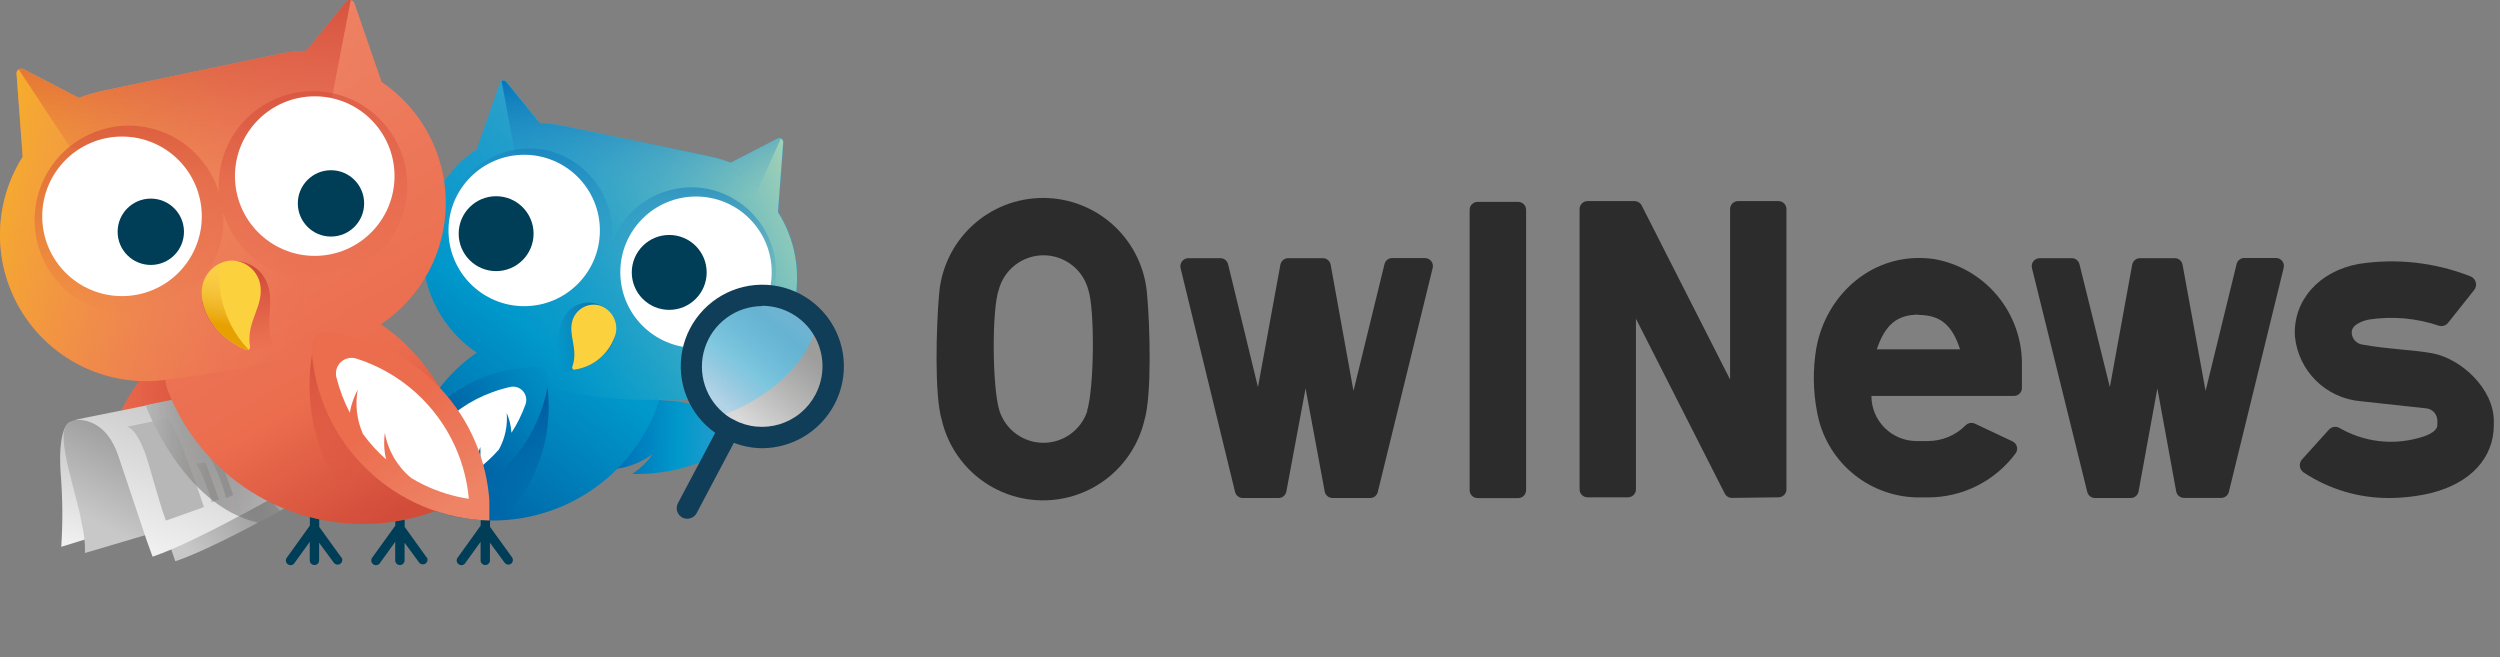
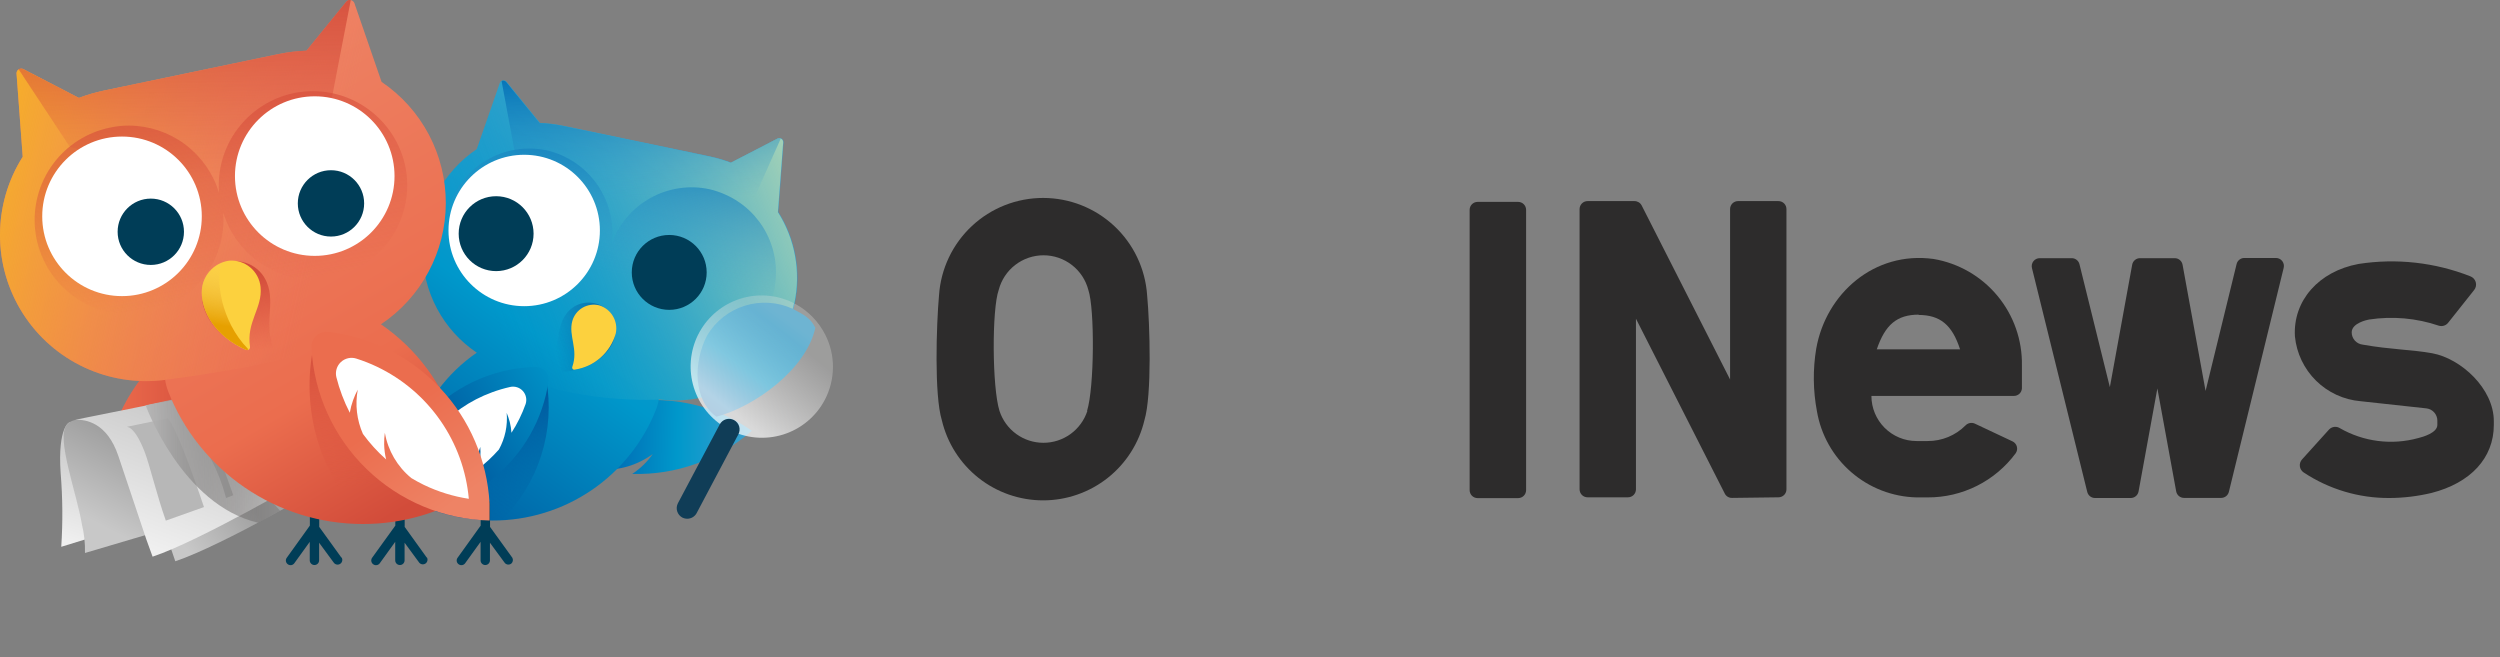
<svg xmlns="http://www.w3.org/2000/svg" width="251" height="66" viewBox="0 0 251 66" fill="none">
  <rect x="0" y="0" width="251" height="66" fill="#808080" stroke="none" />
  <g clip-path="url(#clip0_974_42275)">
    <path d="M21.111 50.43C21.522 48.018 21.447 45.548 20.888 43.166C20.33 40.784 19.301 38.538 17.861 36.56C17.73 36.384 17.563 36.239 17.371 36.134C17.178 36.029 16.966 35.967 16.747 35.952C16.529 35.937 16.31 35.969 16.105 36.046C15.9 36.123 15.715 36.244 15.561 36.4C13.869 38.137 12.538 40.194 11.647 42.449C10.757 44.705 10.323 47.115 10.371 49.54C14.001 49.69 17.541 50 21.111 50.43Z" fill="url(#paint0_linear_974_42275)" />
    <path d="M21.111 50.43C21.522 48.018 21.447 45.548 20.888 43.166C20.33 40.784 19.301 38.538 17.861 36.56C17.73 36.384 17.563 36.239 17.371 36.134C17.178 36.029 16.966 35.967 16.747 35.952C16.529 35.937 16.31 35.969 16.105 36.046C15.9 36.123 15.715 36.244 15.561 36.4C13.869 38.137 12.538 40.194 11.647 42.449C10.757 44.705 10.323 47.115 10.371 49.54C14.001 49.69 17.541 50 21.111 50.43Z" fill="url(#paint1_linear_974_42275)" />
    <path d="M7 42.38C7 42.38 5.77 42.77 6.09 47.51C6.293 49.968 6.313 52.438 6.15 54.9L9.68 53.81L7 42.38Z" fill="url(#paint2_linear_974_42275)" />
    <path d="M15.221 53.54C15.221 53.54 13.441 49.17 12.411 45.84C11.381 42.51 7.831 41.35 6.711 42.63C5.591 43.91 7.711 49.55 8.221 52.63C8.451 53.575 8.555 54.547 8.531 55.52L15.221 53.54Z" fill="url(#paint3_linear_974_42275)" />
    <path d="M33.06 48.5C33.06 48.5 22.35 54.77 17.6 56.35L17 54.6C17 54.6 15.26 49.54 14.18 46.22C13.1 42.9 10.94 42.55 9.84 42.61L23.09 39.94C23.09 39.94 30.37 43.59 33.06 48.5Z" fill="url(#paint4_linear_974_42275)" />
    <path d="M30.789 48.05C30.789 48.05 20.069 54.31 15.319 55.89L14.689 54.15C14.689 54.15 12.999 49.09 11.879 45.77C10.759 42.45 8.629 42.09 7.529 42.15L20.789 39.48C20.789 39.48 28.099 43.14 30.789 48.05Z" fill="url(#paint5_linear_974_42275)" />
    <path d="M12.699 42.86C12.699 42.86 13.479 42.67 14.519 45.36C15.029 46.67 15.749 49.74 16.649 52.27L20.479 50.91C20.479 50.91 17.789 42.8 16.829 42L12.699 42.86Z" fill="#B7B7B7" />
-     <path d="M19.74 46.56C20.392 47.788 20.902 49.086 21.26 50.43L21.99 50.15C21.99 50.15 21.36 48.39 20.64 46.43C20.343 46.493 20.043 46.537 19.74 46.56Z" fill="#B7B7B7" />
    <path d="M21.18 46.07C21.829 47.32 22.339 48.638 22.7 50L23.42 49.72C23.42 49.72 22.8 47.96 22.08 45.99C21.782 46.036 21.481 46.063 21.18 46.07Z" fill="#B7B7B7" />
    <path d="M14.619 40.69C14.619 40.69 18.239 50.69 25.909 52.48L28.119 51.28L18.119 39.94L14.619 40.69Z" fill="url(#paint6_linear_974_42275)" />
    <path d="M32.94 33.32C32.722 33.296 32.501 33.321 32.293 33.391C32.085 33.461 31.895 33.576 31.736 33.728C31.577 33.879 31.453 34.063 31.373 34.267C31.292 34.472 31.257 34.691 31.27 34.91V34.91C31.514 39.524 33.491 43.875 36.807 47.092C40.123 50.31 44.531 52.156 49.15 52.26C49.15 51.69 49.15 51.12 49.15 50.54C48.916 46.218 47.161 42.118 44.194 38.966C41.227 35.815 37.24 33.814 32.94 33.32Z" fill="url(#paint7_linear_974_42275)" />
    <path d="M71.001 41C68.127 40.075 65.062 39.912 62.107 40.527C59.151 41.142 56.406 42.515 54.141 44.51C55.532 45.474 57.058 46.225 58.671 46.74V46.74C59.161 46.9 59.671 47.02 60.151 47.14C62.076 47.28 63.988 46.726 65.541 45.58C64.985 46.369 64.286 47.048 63.481 47.58C67.885 47.714 72.176 46.166 75.481 43.25C74.104 42.286 72.595 41.529 71.001 41Z" fill="url(#paint8_linear_974_42275)" />
    <path d="M41.539 44C42.62 40.505 44.851 37.477 47.869 35.41C46.194 34.282 44.822 32.761 43.874 30.979C42.925 29.197 42.429 27.209 42.429 25.19C42.429 23.171 42.925 21.183 43.874 19.401C44.822 17.619 46.194 16.097 47.869 14.97L50.189 8.33C50.212 8.264 50.252 8.206 50.304 8.161C50.357 8.116 50.421 8.086 50.489 8.073C50.557 8.061 50.627 8.067 50.693 8.091C50.758 8.115 50.815 8.156 50.859 8.21L54.209 12.34C54.985 12.37 55.758 12.463 56.519 12.62L71.279 15.7C72.001 15.852 72.709 16.059 73.399 16.32L78.089 13.9C78.152 13.868 78.222 13.854 78.292 13.857C78.362 13.861 78.43 13.884 78.489 13.922C78.548 13.961 78.595 14.014 78.627 14.077C78.659 14.14 78.673 14.21 78.669 14.28L78.139 21.28C79.396 23.257 80.063 25.552 80.062 27.895C80.06 30.238 79.39 32.532 78.13 34.507C76.87 36.482 75.072 38.057 72.948 39.046C70.824 40.035 68.462 40.397 66.139 40.09C66.092 40.432 66.005 40.768 65.879 41.09C64.584 44.39 62.322 47.222 59.391 49.215C56.459 51.208 52.994 52.269 49.449 52.26C45.067 52.249 40.837 50.654 37.539 47.77C39.291 47.049 40.716 45.706 41.539 44V44Z" fill="url(#paint9_linear_974_42275)" />
-     <path d="M51.44 56L49.2 52.9V50.57C49.2 50.445 49.15 50.326 49.062 50.238C48.974 50.15 48.855 50.1 48.73 50.1V50.1C48.605 50.1 48.486 50.15 48.398 50.238C48.309 50.326 48.26 50.445 48.26 50.57V52.77L45.94 56C45.903 56.051 45.876 56.108 45.862 56.169C45.847 56.231 45.846 56.294 45.857 56.356C45.868 56.418 45.892 56.477 45.927 56.529C45.962 56.581 46.007 56.626 46.06 56.66C46.159 56.73 46.283 56.758 46.403 56.737C46.523 56.717 46.63 56.649 46.7 56.55L48.25 54.4V56.26C48.25 56.385 48.299 56.504 48.388 56.592C48.476 56.681 48.595 56.73 48.72 56.73V56.73C48.844 56.73 48.964 56.681 49.052 56.592C49.14 56.504 49.19 56.385 49.19 56.26V54.49L50.66 56.49C50.732 56.59 50.841 56.658 50.962 56.678C51.084 56.699 51.209 56.671 51.31 56.6C51.4 56.532 51.462 56.434 51.486 56.324C51.51 56.214 51.494 56.099 51.44 56V56Z" fill="#003D57" />
+     <path d="M51.44 56L49.2 52.9V50.57C49.2 50.445 49.15 50.326 49.062 50.238V50.1C48.605 50.1 48.486 50.15 48.398 50.238C48.309 50.326 48.26 50.445 48.26 50.57V52.77L45.94 56C45.903 56.051 45.876 56.108 45.862 56.169C45.847 56.231 45.846 56.294 45.857 56.356C45.868 56.418 45.892 56.477 45.927 56.529C45.962 56.581 46.007 56.626 46.06 56.66C46.159 56.73 46.283 56.758 46.403 56.737C46.523 56.717 46.63 56.649 46.7 56.55L48.25 54.4V56.26C48.25 56.385 48.299 56.504 48.388 56.592C48.476 56.681 48.595 56.73 48.72 56.73V56.73C48.844 56.73 48.964 56.681 49.052 56.592C49.14 56.504 49.19 56.385 49.19 56.26V54.49L50.66 56.49C50.732 56.59 50.841 56.658 50.962 56.678C51.084 56.699 51.209 56.671 51.31 56.6C51.4 56.532 51.462 56.434 51.486 56.324C51.51 56.214 51.494 56.099 51.44 56V56Z" fill="#003D57" />
    <path d="M34.289 56L32.05 52.9V50.57C32.05 50.445 32 50.326 31.912 50.238C31.824 50.15 31.704 50.1 31.579 50.1V50.1C31.455 50.1 31.335 50.15 31.247 50.238C31.159 50.326 31.11 50.445 31.11 50.57V52.77L28.79 56C28.752 56.051 28.725 56.108 28.711 56.169C28.697 56.231 28.695 56.294 28.707 56.356C28.718 56.418 28.742 56.477 28.777 56.529C28.811 56.581 28.857 56.626 28.91 56.66C29.009 56.73 29.132 56.758 29.252 56.737C29.372 56.717 29.479 56.649 29.549 56.55L31.099 54.4V56.26C31.099 56.385 31.149 56.504 31.237 56.592C31.325 56.681 31.445 56.73 31.57 56.73V56.73C31.694 56.73 31.814 56.681 31.902 56.592C31.99 56.504 32.039 56.385 32.039 56.26V54.49L33.51 56.49C33.582 56.592 33.693 56.661 33.817 56.682C33.941 56.702 34.067 56.673 34.169 56.6C34.272 56.527 34.341 56.417 34.361 56.293C34.382 56.169 34.352 56.042 34.279 55.94L34.289 56Z" fill="#003D57" />
    <path d="M42.859 56L40.63 52.9V50.57C40.63 50.445 40.58 50.326 40.492 50.238C40.404 50.15 40.284 50.1 40.16 50.1V50.1C40.035 50.1 39.915 50.15 39.827 50.238C39.739 50.326 39.69 50.445 39.69 50.57V52.77L37.359 56C37.324 56.051 37.298 56.109 37.285 56.17C37.271 56.231 37.27 56.294 37.281 56.355C37.292 56.417 37.316 56.475 37.35 56.528C37.384 56.58 37.428 56.625 37.48 56.66V56.66C37.581 56.731 37.705 56.759 37.827 56.738C37.949 56.718 38.057 56.65 38.13 56.55L39.679 54.4V56.26C39.679 56.385 39.729 56.504 39.817 56.592C39.905 56.681 40.025 56.73 40.15 56.73V56.73C40.274 56.73 40.394 56.681 40.482 56.592C40.57 56.504 40.62 56.385 40.62 56.26V54.49L42.09 56.49C42.166 56.582 42.274 56.642 42.392 56.657C42.511 56.672 42.631 56.642 42.728 56.572C42.825 56.502 42.891 56.398 42.914 56.28C42.936 56.163 42.913 56.041 42.849 55.94L42.859 56Z" fill="#003D57" />
    <path d="M79.761 30.41C80.414 27.273 79.819 24.005 78.101 21.3L78.631 14.3C78.635 14.23 78.62 14.16 78.589 14.097C78.557 14.034 78.509 13.981 78.451 13.942C78.392 13.904 78.324 13.881 78.254 13.877C78.183 13.873 78.113 13.888 78.051 13.92L73.361 16.34C72.671 16.079 71.962 15.872 71.241 15.72L56.481 12.64C55.72 12.483 54.947 12.39 54.171 12.36L50.821 8.23C50.777 8.176 50.719 8.135 50.654 8.111C50.589 8.087 50.519 8.081 50.45 8.094C50.382 8.106 50.319 8.136 50.266 8.181C50.213 8.226 50.173 8.284 50.151 8.35L47.831 15C46.156 16.127 44.784 17.649 43.835 19.431C42.887 21.213 42.391 23.201 42.391 25.22C42.391 27.239 42.887 29.227 43.835 31.009C44.784 32.791 46.156 34.312 47.831 35.44C54.741 40.78 66.061 40.12 66.061 40.12C69.141 40.521 72.259 39.745 74.791 37.946C77.324 36.148 79.084 33.46 79.721 30.42L79.761 30.41Z" fill="url(#paint10_linear_974_42275)" />
    <path d="M78.389 13.91C78.337 13.883 78.278 13.868 78.219 13.868C78.16 13.868 78.102 13.883 78.049 13.91L73.359 16.33C72.67 16.069 71.961 15.862 71.239 15.71L56.479 12.64C55.718 12.483 54.946 12.39 54.169 12.36L50.819 8.23C50.763 8.167 50.688 8.123 50.606 8.105C50.523 8.087 50.437 8.096 50.359 8.13L51.859 16.22L60.559 27.33L74.629 22.33L78.389 13.91Z" fill="url(#paint11_linear_974_42275)" />
    <path d="M77.72 29.14C78.129 27.234 77.874 25.246 76.998 23.505C76.121 21.764 74.675 20.376 72.9 19.57C72.367 19.325 71.811 19.134 71.24 19C69.218 18.562 67.106 18.876 65.298 19.883C63.491 20.89 62.112 22.52 61.42 24.47C61.651 22.662 61.295 20.828 60.406 19.236C59.517 17.645 58.141 16.381 56.48 15.63C55.948 15.387 55.392 15.203 54.82 15.08C52.787 14.671 50.675 15.021 48.882 16.062C47.089 17.104 45.739 18.765 45.087 20.734C44.435 22.702 44.526 24.841 45.342 26.747C46.159 28.653 47.645 30.194 49.52 31.08C50.055 31.324 50.615 31.509 51.19 31.63C53.202 32.073 55.307 31.77 57.111 30.777C58.916 29.783 60.298 28.167 61 26.23C60.691 28.413 61.244 30.631 62.542 32.413C63.839 34.196 65.779 35.404 67.951 35.782C70.123 36.16 72.357 35.678 74.18 34.439C76.003 33.199 77.273 31.299 77.72 29.14V29.14Z" fill="url(#paint12_linear_974_42275)" />
    <path d="M54.84 38.06C54.803 37.873 54.727 37.697 54.616 37.542C54.506 37.388 54.363 37.258 54.198 37.164C54.033 37.069 53.85 37.011 53.66 36.993C53.471 36.975 53.28 36.998 53.1 37.06C50.197 38.098 47.653 39.949 45.772 42.392C43.89 44.835 42.751 47.768 42.49 50.84C44.704 51.779 47.085 52.262 49.49 52.26C49.78 52.26 50.06 52.26 50.34 52.26C52.186 50.435 53.56 48.189 54.343 45.716C55.127 43.242 55.298 40.614 54.84 38.06Z" fill="url(#paint13_linear_974_42275)" />
    <path d="M53.79 36.84C53.974 36.838 54.157 36.876 54.325 36.951C54.493 37.027 54.643 37.137 54.765 37.276C54.886 37.415 54.977 37.578 55.029 37.755C55.082 37.931 55.096 38.117 55.07 38.3V38.3C54.502 42.137 52.507 45.618 49.483 48.047C46.459 50.476 42.629 51.673 38.76 51.4C38.76 50.93 38.83 50.45 38.9 49.97C39.434 46.377 41.222 43.088 43.947 40.685C46.672 38.283 50.158 36.921 53.79 36.84V36.84Z" fill="url(#paint14_linear_974_42275)" />
    <path d="M49.421 39.38C50.008 39.164 50.61 38.987 51.221 38.85C51.45 38.799 51.69 38.81 51.914 38.882C52.138 38.953 52.34 39.083 52.497 39.258C52.655 39.433 52.763 39.647 52.811 39.877C52.859 40.108 52.845 40.347 52.771 40.57C52.411 41.582 51.935 42.549 51.351 43.45C51.328 43.086 51.271 42.724 51.181 42.37C51.098 42.057 50.995 41.749 50.871 41.45C50.982 42.727 50.711 44.008 50.091 45.13C49.442 45.866 48.722 46.536 47.941 47.13C48.076 46.721 48.17 46.298 48.221 45.87C48.247 45.537 48.247 45.203 48.221 44.87C47.809 46.333 46.886 47.599 45.621 48.44C45.261 48.61 44.901 48.77 44.521 48.91C43.275 49.371 41.967 49.645 40.641 49.72C41.078 47.382 42.118 45.198 43.658 43.384C45.197 41.571 47.184 40.191 49.421 39.38V39.38Z" fill="white" />
    <path d="M52.629 30.74C56.827 30.74 60.229 27.337 60.229 23.14C60.229 18.943 56.827 15.54 52.629 15.54C48.432 15.54 45.029 18.943 45.029 23.14C45.029 27.337 48.432 30.74 52.629 30.74Z" fill="white" />
    <path d="M49.811 27.22C51.887 27.22 53.571 25.537 53.571 23.46C53.571 21.383 51.887 19.7 49.811 19.7C47.734 19.7 46.051 21.383 46.051 23.46C46.051 25.537 47.734 27.22 49.811 27.22Z" fill="#003D57" />
-     <path d="M69.879 34.93C74.077 34.93 77.479 31.527 77.479 27.33C77.479 23.133 74.077 19.73 69.879 19.73C65.682 19.73 62.279 23.133 62.279 27.33C62.279 31.527 65.682 34.93 69.879 34.93Z" fill="white" />
    <path d="M67.19 31.11C69.266 31.11 70.95 29.427 70.95 27.35C70.95 25.273 69.266 23.59 67.19 23.59C65.113 23.59 63.43 25.273 63.43 27.35C63.43 29.427 65.113 31.11 67.19 31.11Z" fill="#003D57" />
    <path d="M45.47 46.52L46.8 44.37C46.363 43.92 46.023 43.386 45.8 42.8C44.51 38.633 41.85 35.024 38.25 32.56C40.248 31.223 41.886 29.415 43.021 27.295C44.156 25.176 44.753 22.81 44.759 20.406C44.765 18.002 44.18 15.633 43.055 13.508C41.931 11.383 40.301 9.567 38.31 8.22L35.58 0.31C35.55 0.233 35.501 0.165 35.437 0.113C35.373 0.06 35.296 0.025 35.215 0.011C35.133 -0.003 35.049 0.005 34.971 0.032C34.894 0.06 34.824 0.108 34.77 0.17L30.77 5.09C29.84 5.127 28.913 5.237 28 5.42L10.45 9.09C9.589 9.272 8.743 9.519 7.92 9.83L2.34 6.94C2.266 6.903 2.184 6.886 2.101 6.891C2.019 6.896 1.939 6.922 1.87 6.968C1.801 7.014 1.745 7.077 1.708 7.151C1.671 7.225 1.655 7.308 1.66 7.39L2.28 15.74C0.787 18.096 -0.004 20.829 1.81488e-05 23.618C0.004 26.407 0.804 29.138 2.305 31.489C3.806 33.84 5.946 35.714 8.474 36.892C11.003 38.071 13.815 38.503 16.58 38.14C16.638 38.533 16.738 38.919 16.88 39.29C18.422 43.214 21.11 46.584 24.593 48.959C28.076 51.335 32.194 52.607 36.41 52.61C40.385 52.62 44.279 51.489 47.63 49.35L45.47 46.52Z" fill="url(#paint15_linear_974_42275)" />
    <path d="M44.48 17.37C43.708 13.635 41.504 10.35 38.34 8.22L35.58 0.31C35.55 0.233 35.501 0.165 35.437 0.113C35.373 0.06 35.296 0.025 35.215 0.011C35.133 -0.003 35.049 0.005 34.971 0.032C34.894 0.06 34.824 0.108 34.77 0.17L30.77 5.09C29.84 5.127 28.913 5.237 28 5.42L10.45 9.09C9.589 9.272 8.743 9.519 7.92 9.83L2.34 6.94C2.266 6.903 2.184 6.886 2.101 6.891C2.019 6.896 1.939 6.922 1.87 6.968C1.801 7.014 1.745 7.077 1.708 7.151C1.671 7.225 1.655 7.308 1.66 7.39L2.28 15.74C0.787 18.096 -0.004 20.829 1.81488e-05 23.618C0.004 26.407 0.804 29.138 2.305 31.489C3.806 33.84 5.946 35.714 8.474 36.892C11.003 38.071 13.815 38.503 16.58 38.14C23.5 37.24 34.4 35.33 38.28 32.56C40.709 30.934 42.597 28.619 43.702 25.913C44.807 23.206 45.078 20.232 44.48 17.37V17.37Z" fill="url(#paint16_linear_974_42275)" />
    <path d="M21.999 19.38L33.349 9.67L35.219 3.27416e-05C35.137 -0.016 35.052 -0.01 34.972 0.019C34.893 0.047 34.823 0.096 34.769 0.16L30.769 5.08C29.838 5.12 28.912 5.234 27.999 5.42L10.449 9.09C9.588 9.272 8.743 9.519 7.919 9.83L2.339 6.94C2.266 6.898 2.184 6.876 2.099 6.876C2.015 6.876 1.932 6.898 1.859 6.94L6.999 14.73L21.999 19.38Z" fill="url(#paint17_linear_974_42275)" />
    <path d="M40.69 16.68C40.238 14.556 39.073 12.651 37.389 11.281C35.704 9.912 33.602 9.159 31.43 9.15C30.779 9.152 30.129 9.219 29.49 9.35C27.239 9.822 25.236 11.097 23.856 12.937C22.476 14.777 21.813 17.056 21.99 19.35C21.403 17.415 20.213 15.718 18.595 14.505C16.976 13.293 15.013 12.629 12.99 12.61C12.338 12.607 11.688 12.674 11.05 12.81C8.75 13.278 6.705 14.585 5.315 16.476C3.924 18.368 3.286 20.709 3.526 23.045C3.765 25.38 4.865 27.543 6.61 29.113C8.356 30.683 10.623 31.548 12.97 31.54C13.622 31.538 14.272 31.471 14.91 31.34C17.16 30.864 19.16 29.588 20.539 27.749C21.919 25.91 22.584 23.632 22.41 21.34C23 23.283 24.198 24.986 25.826 26.199C27.455 27.412 29.43 28.071 31.46 28.08C32.112 28.078 32.762 28.011 33.4 27.88C35.847 27.352 37.986 25.878 39.351 23.781C40.716 21.683 41.198 19.131 40.69 16.68V16.68Z" fill="url(#paint18_linear_974_42275)" />
    <path d="M12.25 29.73C16.674 29.73 20.26 26.144 20.26 21.72C20.26 17.296 16.674 13.71 12.25 13.71C7.826 13.71 4.24 17.296 4.24 21.72C4.24 26.144 7.826 29.73 12.25 29.73Z" fill="white" />
    <path d="M15.14 26.6C16.98 26.6 18.471 25.109 18.471 23.27C18.471 21.431 16.98 19.94 15.14 19.94C13.301 19.94 11.81 21.431 11.81 23.27C11.81 25.109 13.301 26.6 15.14 26.6Z" fill="#003D57" />
    <path d="M45.699 50.43C45.526 46.788 44.301 43.275 42.171 40.316C40.041 37.357 37.098 35.08 33.699 33.76C32.799 33.4 31.699 33.61 31.529 34.56C30.822 37.773 30.948 41.115 31.897 44.265C32.846 47.416 34.585 50.272 36.949 52.56C39.986 52.495 42.972 51.768 45.699 50.43V50.43Z" fill="url(#paint19_linear_974_42275)" />
    <path d="M20.459 30.91C21.049 32.86 23.239 35.26 27.209 35.74C27.273 35.748 27.338 35.739 27.397 35.713C27.456 35.687 27.507 35.646 27.544 35.594C27.582 35.542 27.605 35.481 27.611 35.417C27.617 35.353 27.606 35.288 27.579 35.23C26.369 32.65 27.699 30.52 26.789 28.36C26.457 27.534 25.815 26.871 25 26.512C24.185 26.154 23.263 26.128 22.429 26.44C21.612 26.817 20.961 27.479 20.599 28.302C20.236 29.125 20.186 30.053 20.459 30.91V30.91Z" fill="url(#paint20_linear_974_42275)" />
    <path d="M31.6 25.69C36.024 25.69 39.61 22.104 39.61 17.68C39.61 13.256 36.024 9.67 31.6 9.67C27.176 9.67 23.59 13.256 23.59 17.68C23.59 22.104 27.176 25.69 31.6 25.69Z" fill="white" />
    <path d="M33.23 23.75C35.069 23.75 36.56 22.259 36.56 20.42C36.56 18.581 35.069 17.09 33.23 17.09C31.391 17.09 29.9 18.581 29.9 20.42C29.9 22.259 31.391 23.75 33.23 23.75Z" fill="#003D57" />
    <path d="M32.94 33.32C32.722 33.296 32.501 33.321 32.293 33.391C32.085 33.461 31.895 33.576 31.736 33.728C31.577 33.879 31.453 34.063 31.373 34.267C31.292 34.472 31.257 34.691 31.27 34.91V34.91C31.514 39.524 33.491 43.875 36.807 47.092C40.123 50.31 44.531 52.156 49.15 52.26C49.15 51.69 49.15 51.12 49.15 50.54C48.916 46.218 47.161 42.118 44.194 38.966C41.227 35.815 37.24 33.814 32.94 33.32Z" fill="url(#paint21_linear_974_42275)" />
    <path d="M37.849 36.82C37.176 36.499 36.481 36.225 35.769 36C35.504 35.916 35.222 35.905 34.951 35.966C34.681 36.027 34.431 36.158 34.227 36.348C34.024 36.537 33.874 36.776 33.794 37.042C33.714 37.308 33.705 37.59 33.769 37.86C34.08 39.101 34.533 40.303 35.119 41.44C35.191 41.011 35.302 40.589 35.449 40.18C35.579 39.816 35.736 39.461 35.919 39.12C35.639 40.622 35.821 42.173 36.439 43.57C37.122 44.504 37.903 45.363 38.769 46.13C38.646 45.632 38.579 45.123 38.569 44.61C38.562 44.222 38.586 43.834 38.639 43.45C38.95 45.237 39.894 46.853 41.299 48C41.699 48.24 42.119 48.47 42.549 48.68C43.978 49.368 45.501 49.84 47.069 50.08C46.817 47.259 45.834 44.553 44.217 42.228C42.6 39.903 40.405 38.039 37.849 36.82V36.82Z" fill="white" />
    <path d="M20.26 29.39C20.26 31.17 21.49 33.73 24.71 35.13C24.757 35.148 24.808 35.153 24.858 35.145C24.907 35.138 24.954 35.117 24.993 35.086C25.033 35.054 25.063 35.014 25.082 34.967C25.101 34.92 25.107 34.87 25.1 34.82C24.71 32.34 26.38 30.9 26.16 28.82C26.087 28.052 25.714 27.344 25.123 26.848C24.532 26.352 23.769 26.109 23 26.17C22.23 26.282 21.527 26.67 21.023 27.263C20.518 27.856 20.247 28.612 20.26 29.39V29.39Z" fill="#FCD13E" />
    <path d="M22.36 26.31C21.739 26.551 21.206 26.974 20.831 27.524C20.456 28.074 20.257 28.724 20.26 29.39C20.26 31.18 21.51 33.77 24.78 35.15C24.798 35.156 24.818 35.156 24.836 35.15C24.854 35.144 24.87 35.133 24.881 35.117C24.893 35.101 24.899 35.083 24.898 35.063C24.898 35.044 24.892 35.025 24.88 35.01C22.2 32.28 21.53 27.94 22.36 26.31Z" fill="url(#paint22_linear_974_42275)" />
    <path d="M61.34 34.74C60.52 36.17 58.34 37.65 55.12 37.28C55.068 37.274 55.02 37.254 54.979 37.222C54.938 37.191 54.906 37.149 54.886 37.101C54.867 37.053 54.861 37.001 54.868 36.95C54.876 36.898 54.897 36.85 54.93 36.81C56.36 35.01 55.71 33.08 56.83 31.55C57.245 30.959 57.876 30.555 58.587 30.424C59.297 30.293 60.031 30.446 60.63 30.85C61.199 31.302 61.586 31.946 61.716 32.661C61.847 33.377 61.713 34.116 61.34 34.74Z" fill="url(#paint23_linear_974_42275)" />
    <path d="M61.83 33.45C61.572 34.394 61.045 35.242 60.313 35.891C59.582 36.541 58.678 36.965 57.71 37.11C57.672 37.12 57.633 37.12 57.596 37.108C57.558 37.097 57.525 37.076 57.499 37.047C57.473 37.018 57.455 36.982 57.449 36.944C57.442 36.906 57.446 36.866 57.46 36.83C58.09 35.03 57.05 33.73 57.46 32.23C57.617 31.664 57.99 31.182 58.499 30.888C59.008 30.595 59.611 30.513 60.18 30.66C60.75 30.84 61.234 31.225 61.538 31.74C61.843 32.254 61.947 32.863 61.83 33.45V33.45Z" fill="#FCD13E" />
    <path d="M60.69 30.85C61.119 31.119 61.457 31.511 61.66 31.974C61.864 32.438 61.923 32.952 61.83 33.45C61.567 34.404 61.031 35.26 60.289 35.914C59.546 36.568 58.629 36.99 57.65 37.13C57.636 37.125 57.625 37.116 57.617 37.104C57.61 37.093 57.605 37.079 57.605 37.065C57.605 37.051 57.61 37.037 57.617 37.026C57.625 37.014 57.636 37.005 57.65 37C59.999 35.34 61.09 32.19 60.69 30.85Z" fill="url(#paint24_linear_974_42275)" />
    <path d="M81.86 32.91C80.93 37.13 75.73 40.83 71.93 41.84C69.56 40.17 69.61 36.3 71 33.67C71.85 32.246 73.195 31.186 74.779 30.693C76.362 30.201 78.072 30.31 79.58 31C80.69 31.61 81.33 31.86 81.86 32.91Z" fill="url(#paint25_linear_974_42275)" />
    <path d="M82.819 40.13C82.384 40.961 81.789 41.698 81.069 42.298C80.349 42.899 79.517 43.351 78.622 43.63C77.726 43.909 76.784 44.008 75.85 43.922C74.917 43.836 74.009 43.567 73.179 43.13C72.905 42.984 72.641 42.821 72.389 42.64C70.895 41.598 69.857 40.024 69.487 38.241C69.117 36.458 69.443 34.601 70.398 33.051C71.354 31.501 72.866 30.375 74.625 29.904C76.385 29.433 78.257 29.654 79.859 30.52C81.15 31.221 82.197 32.299 82.859 33.61C83.372 34.621 83.636 35.741 83.629 36.875C83.622 38.009 83.345 39.125 82.819 40.13V40.13Z" fill="url(#paint26_linear_974_42275)" />
-     <path d="M76.509 45C75.173 44.988 73.86 44.644 72.689 44C72.374 43.834 72.07 43.647 71.779 43.44C70.499 42.526 69.509 41.263 68.927 39.801C68.346 38.339 68.198 36.741 68.501 35.197C68.804 33.653 69.545 32.23 70.636 31.096C71.727 29.962 73.121 29.167 74.651 28.804C76.182 28.442 77.785 28.528 79.268 29.053C80.751 29.577 82.052 30.518 83.015 31.762C83.978 33.006 84.562 34.501 84.697 36.069C84.833 37.636 84.514 39.209 83.779 40.6V40.6C83.081 41.925 82.036 43.034 80.755 43.809C79.474 44.585 78.006 44.996 76.509 45V45ZM76.509 30.73C75.229 30.739 73.984 31.152 72.951 31.91C71.919 32.668 71.153 33.733 70.762 34.952C70.371 36.171 70.374 37.483 70.772 38.7C71.171 39.917 71.943 40.978 72.979 41.73C73.191 41.884 73.415 42.021 73.649 42.14C74.354 42.517 75.126 42.751 75.921 42.828C76.717 42.905 77.519 42.824 78.283 42.59C79.047 42.356 79.758 41.973 80.373 41.463C80.988 40.953 81.497 40.327 81.869 39.62V39.62C82.361 38.695 82.605 37.658 82.578 36.611C82.55 35.564 82.252 34.542 81.713 33.644C81.173 32.746 80.41 32.003 79.499 31.487C78.587 30.971 77.557 30.7 76.509 30.7V30.73Z" fill="#103D57" />
    <path d="M69 52.08C68.826 52.08 68.655 52.039 68.5 51.96C68.255 51.827 68.071 51.602 67.989 51.335C67.906 51.068 67.932 50.779 68.06 50.53L72.26 42.61C72.393 42.362 72.618 42.177 72.888 42.095C73.157 42.014 73.447 42.042 73.695 42.175C73.943 42.308 74.128 42.533 74.21 42.803C74.291 43.072 74.263 43.362 74.13 43.61L69.93 51.54C69.837 51.704 69.701 51.841 69.538 51.935C69.375 52.03 69.189 52.08 69 52.08Z" fill="#103D57" />
    <path d="M203 39V36.7C203.046 34.15 202.176 31.669 200.549 29.706C198.922 27.742 196.644 26.428 194.13 26C188.18 25.18 183.33 29.47 182.35 35C182.004 37.084 182.028 39.214 182.42 41.29C182.826 43.668 184.045 45.831 185.869 47.409C187.693 48.987 190.009 49.882 192.42 49.94H193.54C195.259 49.946 196.955 49.548 198.491 48.776C200.027 48.005 201.359 46.882 202.38 45.5C202.446 45.403 202.49 45.292 202.51 45.176C202.529 45.06 202.522 44.942 202.491 44.829C202.459 44.715 202.404 44.61 202.328 44.521C202.252 44.431 202.157 44.359 202.05 44.31L198.27 42.53C198.113 42.461 197.939 42.441 197.77 42.475C197.602 42.51 197.448 42.595 197.33 42.72C196.833 43.217 196.242 43.611 195.591 43.879C194.941 44.147 194.244 44.283 193.54 44.28H192.42C191.219 44.28 190.067 43.803 189.217 42.953C188.368 42.104 187.89 40.951 187.89 39.75V39.75H202.2C202.404 39.75 202.6 39.673 202.749 39.534C202.898 39.394 202.988 39.203 203 39V39ZM192.61 31.62C194.79 31.62 196 32.62 196.79 35.07H188.43C189.27 32.61 190.44 31.59 192.65 31.59L192.61 31.62Z" fill="#2D2C2C" />
    <path d="M244.21 35.47C242.21 35.1 240.01 35.1 237.21 34.6C236.908 34.566 236.629 34.421 236.426 34.195C236.223 33.968 236.111 33.674 236.11 33.37C236.11 32.43 237.68 32.11 237.86 32.08C240.21 31.724 242.61 31.937 244.86 32.7C245.027 32.75 245.204 32.749 245.37 32.697C245.535 32.646 245.682 32.546 245.79 32.41L248.41 29.11C248.496 29.001 248.555 28.873 248.582 28.736C248.608 28.6 248.603 28.459 248.565 28.326C248.526 28.192 248.457 28.069 248.363 27.968C248.268 27.866 248.151 27.788 248.02 27.74C244.456 26.339 240.584 25.911 236.8 26.5C232.8 27.24 230.2 30.19 230.41 33.78C230.577 35.461 231.325 37.031 232.527 38.218C233.729 39.405 235.308 40.134 236.99 40.28L243.6 41C243.904 41.032 244.186 41.175 244.391 41.403C244.596 41.63 244.71 41.924 244.71 42.23V42.66C244.71 43.46 243.25 43.87 242.8 43.98C241.485 44.345 240.109 44.444 238.755 44.272C237.4 44.101 236.093 43.661 234.91 42.98C234.743 42.878 234.545 42.836 234.351 42.861C234.156 42.887 233.976 42.978 233.84 43.12L231.13 46.12C231.045 46.212 230.981 46.321 230.942 46.44C230.903 46.559 230.891 46.685 230.905 46.809C230.919 46.934 230.96 47.054 231.025 47.161C231.09 47.268 231.177 47.36 231.28 47.43C233.835 49.124 236.835 50.019 239.9 50C241.325 49.994 242.745 49.822 244.13 49.49C248.04 48.49 250.38 45.99 250.38 42.66V42.29C250.38 39 247.07 36 244.21 35.47Z" fill="#2D2C2C" />
    <path d="M115.17 29.62C114.986 26.975 113.806 24.497 111.868 22.688C109.929 20.879 107.376 19.873 104.725 19.873C102.073 19.873 99.52 20.879 97.581 22.688C95.643 24.497 94.463 26.975 94.28 29.62C94.01 32.62 93.79 39.68 94.56 42.19C95.101 44.481 96.4 46.522 98.245 47.982C100.091 49.443 102.376 50.237 104.73 50.237C107.083 50.237 109.368 49.443 111.214 47.982C113.06 46.522 114.358 44.481 114.9 42.19C115.66 39.68 115.45 32.58 115.17 29.62ZM109.17 41.26C108.865 42.19 108.275 43 107.483 43.574C106.691 44.148 105.738 44.457 104.76 44.457C103.781 44.457 102.828 44.148 102.036 43.574C101.244 43 100.654 42.19 100.35 41.26C99.6 38.87 99.58 31.04 100.27 29.11C100.529 28.114 101.111 27.232 101.926 26.602C102.74 25.973 103.74 25.631 104.77 25.631C105.799 25.631 106.799 25.973 107.613 26.602C108.428 27.232 109.01 28.114 109.27 29.11C109.91 31 109.88 38.87 109.14 41.26H109.17Z" fill="#2D2C2C" />
    <path d="M152.421 20.27H148.351C147.909 20.27 147.551 20.628 147.551 21.07V49.21C147.551 49.652 147.909 50.01 148.351 50.01H152.421C152.863 50.01 153.221 49.652 153.221 49.21V21.07C153.221 20.628 152.863 20.27 152.421 20.27Z" fill="#2D2C2C" />
    <path d="M224.55 26.53L221.44 39.25L219.13 26.58C219.097 26.395 219 26.227 218.855 26.106C218.711 25.985 218.528 25.919 218.34 25.92H214.86C214.671 25.919 214.489 25.985 214.345 26.106C214.2 26.227 214.103 26.395 214.07 26.58L211.83 38.87L208.78 26.53C208.737 26.355 208.637 26.2 208.495 26.09C208.354 25.979 208.179 25.919 208 25.92H204.79C204.667 25.919 204.546 25.946 204.436 26C204.326 26.053 204.229 26.131 204.154 26.228C204.078 26.325 204.026 26.437 204.001 26.557C203.976 26.677 203.979 26.801 204.01 26.92L209.56 49.39C209.602 49.564 209.703 49.719 209.844 49.83C209.986 49.941 210.16 50.001 210.34 50H213.92C214.107 50.001 214.288 49.936 214.432 49.818C214.577 49.699 214.675 49.533 214.71 49.35L216.6 39L218.49 49.34C218.525 49.523 218.623 49.689 218.767 49.808C218.912 49.926 219.093 49.991 219.28 49.99H223C223.179 49.991 223.354 49.931 223.495 49.82C223.637 49.709 223.737 49.554 223.78 49.38L229.28 26.9C229.31 26.781 229.313 26.657 229.288 26.537C229.264 26.417 229.211 26.305 229.136 26.208C229.061 26.111 228.964 26.033 228.854 25.98C228.743 25.926 228.622 25.899 228.5 25.9H225.29C225.114 25.909 224.947 25.976 224.813 26.09C224.679 26.203 224.587 26.358 224.55 26.53V26.53Z" fill="#2D2C2C" />
-     <path d="M139 26.53L135.89 39.25L133.6 26.58C133.567 26.395 133.47 26.227 133.326 26.106C133.181 25.985 132.999 25.919 132.81 25.92H129.34C129.152 25.919 128.97 25.985 128.825 26.106C128.681 26.227 128.583 26.395 128.55 26.58L126.3 38.87L123.3 26.53C123.259 26.355 123.16 26.199 123.018 26.088C122.876 25.977 122.7 25.918 122.52 25.92H119.31C119.189 25.921 119.068 25.95 118.959 26.004C118.85 26.058 118.754 26.136 118.679 26.232C118.604 26.328 118.552 26.44 118.526 26.559C118.5 26.678 118.502 26.802 118.53 26.92L124 49.39C124.043 49.565 124.143 49.72 124.285 49.83C124.426 49.941 124.601 50.001 124.78 50H128.36C128.547 50.001 128.729 49.937 128.873 49.818C129.017 49.699 129.115 49.534 129.15 49.35L131.08 39L133 49.35C133.035 49.534 133.134 49.699 133.278 49.818C133.422 49.937 133.604 50.001 133.79 50H137.55C137.73 50.002 137.906 49.943 138.048 49.832C138.19 49.721 138.289 49.565 138.33 49.39L143.84 26.91C143.871 26.791 143.874 26.667 143.849 26.547C143.824 26.427 143.772 26.315 143.697 26.218C143.621 26.121 143.525 26.043 143.414 25.99C143.304 25.936 143.183 25.909 143.06 25.91H139.85C139.658 25.893 139.465 25.947 139.309 26.061C139.153 26.175 139.043 26.341 139 26.53Z" fill="#2D2C2C" />
    <path d="M178.56 20.19H174.5C174.288 20.19 174.084 20.274 173.934 20.424C173.784 20.574 173.7 20.778 173.7 20.99V38.1L164.82 20.62C164.751 20.489 164.647 20.38 164.52 20.305C164.393 20.229 164.248 20.189 164.1 20.19H159.39C159.285 20.19 159.181 20.211 159.084 20.251C158.987 20.291 158.898 20.35 158.824 20.424C158.75 20.499 158.691 20.587 158.651 20.684C158.611 20.781 158.59 20.885 158.59 20.99V49.13C158.59 49.235 158.611 49.339 158.651 49.436C158.691 49.533 158.75 49.621 158.824 49.696C158.898 49.77 158.987 49.829 159.084 49.869C159.181 49.909 159.285 49.93 159.39 49.93H163.45C163.662 49.93 163.866 49.846 164.016 49.696C164.166 49.546 164.25 49.342 164.25 49.13V32L173.17 49.56C173.238 49.694 173.343 49.805 173.472 49.881C173.602 49.957 173.75 49.995 173.9 49.99L178.57 49.93C178.78 49.927 178.981 49.842 179.129 49.692C179.277 49.542 179.36 49.34 179.36 49.13V21C179.361 20.894 179.341 20.789 179.302 20.691C179.262 20.593 179.204 20.503 179.129 20.428C179.055 20.352 178.966 20.293 178.868 20.252C178.771 20.211 178.666 20.19 178.56 20.19V20.19Z" fill="#2D2C2C" />
  </g>
  <defs>
    <linearGradient id="paint0_linear_974_42275" x1="18.148" y1="37.23" x2="13.98" y2="57.57" gradientUnits="userSpaceOnUse">
      <stop offset="0.48" stop-color="#EB6D4E" />
      <stop offset="1" stop-color="#EE8365" />
    </linearGradient>
    <linearGradient id="paint1_linear_974_42275" x1="10.351" y1="43.19" x2="21.371" y2="43.19" gradientUnits="userSpaceOnUse">
      <stop stop-color="#DB4F3C" stop-opacity="0" />
      <stop offset="1" stop-color="#D24C3A" />
    </linearGradient>
    <linearGradient id="paint2_linear_974_42275" x1="6.25" y1="54.25" x2="9.42" y2="44.28" gradientUnits="userSpaceOnUse">
      <stop stop-color="#F0F0F0" />
      <stop offset="1" stop-color="#C8C8C8" />
    </linearGradient>
    <linearGradient id="paint3_linear_974_42275" x1="13.231" y1="43.7" x2="8.871" y2="52.09" gradientUnits="userSpaceOnUse">
      <stop offset="0.08" stop-color="#A0A0A0" />
      <stop offset="1" stop-color="#C8C8C8" />
    </linearGradient>
    <linearGradient id="paint4_linear_974_42275" x1="22" y1="45.12" x2="15.07" y2="50.27" gradientUnits="userSpaceOnUse">
      <stop offset="0.08" stop-color="#A0A0A0" />
      <stop offset="1" stop-color="#C8C8C8" />
    </linearGradient>
    <linearGradient id="paint5_linear_974_42275" x1="15.359" y1="55.31" x2="20.659" y2="41.05" gradientUnits="userSpaceOnUse">
      <stop stop-color="#F0F0F0" />
      <stop offset="1" stop-color="#C8C8C8" />
    </linearGradient>
    <linearGradient id="paint6_linear_974_42275" x1="14.619" y1="46.21" x2="28.119" y2="46.21" gradientUnits="userSpaceOnUse">
      <stop stop-color="#B7B7B7" />
      <stop offset="1" stop-color="#3E3A39" stop-opacity="0.2" />
    </linearGradient>
    <linearGradient id="paint7_linear_974_42275" x1="33.59" y1="33.55" x2="45.72" y2="50.4" gradientUnits="userSpaceOnUse">
      <stop offset="0.48" stop-color="#EB6D4E" />
      <stop offset="1" stop-color="#EE8365" />
    </linearGradient>
    <linearGradient id="paint8_linear_974_42275" x1="59.971" y1="43.69" x2="75.231" y2="44.08" gradientUnits="userSpaceOnUse">
      <stop offset="0.11" stop-color="#006EB5" />
      <stop offset="0.53" stop-color="#0098CB" />
      <stop offset="1" stop-color="#3CA0CD" />
    </linearGradient>
    <linearGradient id="paint9_linear_974_42275" x1="41.759" y1="52.14" x2="69.549" y2="13.97" gradientUnits="userSpaceOnUse">
      <stop stop-color="#005A9F" />
      <stop offset="0.47" stop-color="#0098CB" />
      <stop offset="1" stop-color="#3CA0CD" />
    </linearGradient>
    <linearGradient id="paint10_linear_974_42275" x1="85.421" y1="14.92" x2="46.551" y2="29.13" gradientUnits="userSpaceOnUse">
      <stop stop-color="#D6E6AE" />
      <stop offset="0.95" stop-color="#0098CB" stop-opacity="0" />
    </linearGradient>
    <linearGradient id="paint11_linear_974_42275" x1="64.229" y1="5.15" x2="64.609" y2="20.04" gradientUnits="userSpaceOnUse">
      <stop offset="0.11" stop-color="#006EB5" />
      <stop offset="1" stop-color="#3CA0CD" stop-opacity="0" />
    </linearGradient>
    <linearGradient id="paint12_linear_974_42275" x1="64.5" y1="8.82" x2="60.83" y2="27.29" gradientUnits="userSpaceOnUse">
      <stop offset="0.11" stop-color="#006EB5" />
      <stop offset="1" stop-color="#3CA0CD" stop-opacity="0" />
    </linearGradient>
    <linearGradient id="paint13_linear_974_42275" x1="47.84" y1="40.96" x2="50.55" y2="52.36" gradientUnits="userSpaceOnUse">
      <stop stop-color="#005A9F" />
      <stop offset="1" stop-color="#005A9F" stop-opacity="0" />
    </linearGradient>
    <linearGradient id="paint14_linear_974_42275" x1="44.6" y1="45.67" x2="61.88" y2="34.63" gradientUnits="userSpaceOnUse">
      <stop stop-color="#005A9F" />
      <stop offset="0.74" stop-color="#0098CB" />
      <stop offset="1" stop-color="#3CA0CD" />
    </linearGradient>
    <linearGradient id="paint15_linear_974_42275" x1="39.72" y1="51.53" x2="14.65" y2="8.55" gradientUnits="userSpaceOnUse">
      <stop stop-color="#D24C3A" />
      <stop offset="0.29" stop-color="#EB6D4E" />
      <stop offset="1" stop-color="#EE8365" />
    </linearGradient>
    <linearGradient id="paint16_linear_974_42275" x1="-6.36" y1="12.16" x2="32.94" y2="21.15" gradientUnits="userSpaceOnUse">
      <stop stop-color="#F9BF11" />
      <stop offset="1" stop-color="#EE8365" stop-opacity="0" />
    </linearGradient>
    <linearGradient id="paint17_linear_974_42275" x1="18.609" y1="18.38" x2="18.509" y2="-2.79" gradientUnits="userSpaceOnUse">
      <stop stop-color="#DB4F3C" stop-opacity="0" />
      <stop offset="1" stop-color="#D24C3A" />
    </linearGradient>
    <linearGradient id="paint18_linear_974_42275" x1="23.83" y1="29.32" x2="18.46" y2="0.17" gradientUnits="userSpaceOnUse">
      <stop stop-color="#DB4F3C" stop-opacity="0" />
      <stop offset="1" stop-color="#D24C3A" />
    </linearGradient>
    <linearGradient id="paint19_linear_974_42275" x1="38.749" y1="48.54" x2="37.189" y2="32.94" gradientUnits="userSpaceOnUse">
      <stop stop-color="#DB4F3C" stop-opacity="0" />
      <stop offset="1" stop-color="#D24C3A" />
    </linearGradient>
    <linearGradient id="paint20_linear_974_42275" x1="24.439" y1="35.39" x2="23.419" y2="27.7" gradientUnits="userSpaceOnUse">
      <stop stop-color="#DB4F3C" stop-opacity="0" />
      <stop offset="1" stop-color="#D24C3A" />
    </linearGradient>
    <linearGradient id="paint21_linear_974_42275" x1="33.59" y1="33.55" x2="45.72" y2="50.4" gradientUnits="userSpaceOnUse">
      <stop offset="0.48" stop-color="#EB6D4E" />
      <stop offset="1" stop-color="#EE8365" />
    </linearGradient>
    <linearGradient id="paint22_linear_974_42275" x1="23.58" y1="25.83" x2="22.48" y2="32.73" gradientUnits="userSpaceOnUse">
      <stop stop-color="#FBD375" stop-opacity="0" />
      <stop offset="1" stop-color="#E6A000" />
    </linearGradient>
    <linearGradient id="paint23_linear_974_42275" x1="63.54" y1="32.79" x2="55.66" y2="34.25" gradientUnits="userSpaceOnUse">
      <stop stop-color="#005A9F" />
      <stop offset="1" stop-color="#005A9F" stop-opacity="0" />
    </linearGradient>
    <linearGradient id="paint24_linear_974_42275" x1="90.847" y1="60.396" x2="90.715" y2="65.691" gradientUnits="userSpaceOnUse">
      <stop stop-color="#FBD375" stop-opacity="0" />
      <stop offset="1" stop-color="#E6A000" />
    </linearGradient>
    <linearGradient id="paint25_linear_974_42275" x1="70.89" y1="41.4" x2="78.14" y2="31.45" gradientUnits="userSpaceOnUse">
      <stop stop-color="#005A9F" />
      <stop offset="0.47" stop-color="#0098CB" />
      <stop offset="1" stop-color="#3CA0CD" />
    </linearGradient>
    <linearGradient id="paint26_linear_974_42275" x1="73.109" y1="41" x2="79.019" y2="33.72" gradientUnits="userSpaceOnUse">
      <stop stop-color="white" stop-opacity="0.7" />
      <stop offset="1" stop-color="#E2E1E0" stop-opacity="0.3" />
    </linearGradient>
    <clipPath id="clip0_974_42275">
      <rect width="250.38" height="66" fill="white" />
    </clipPath>
  </defs>
</svg>